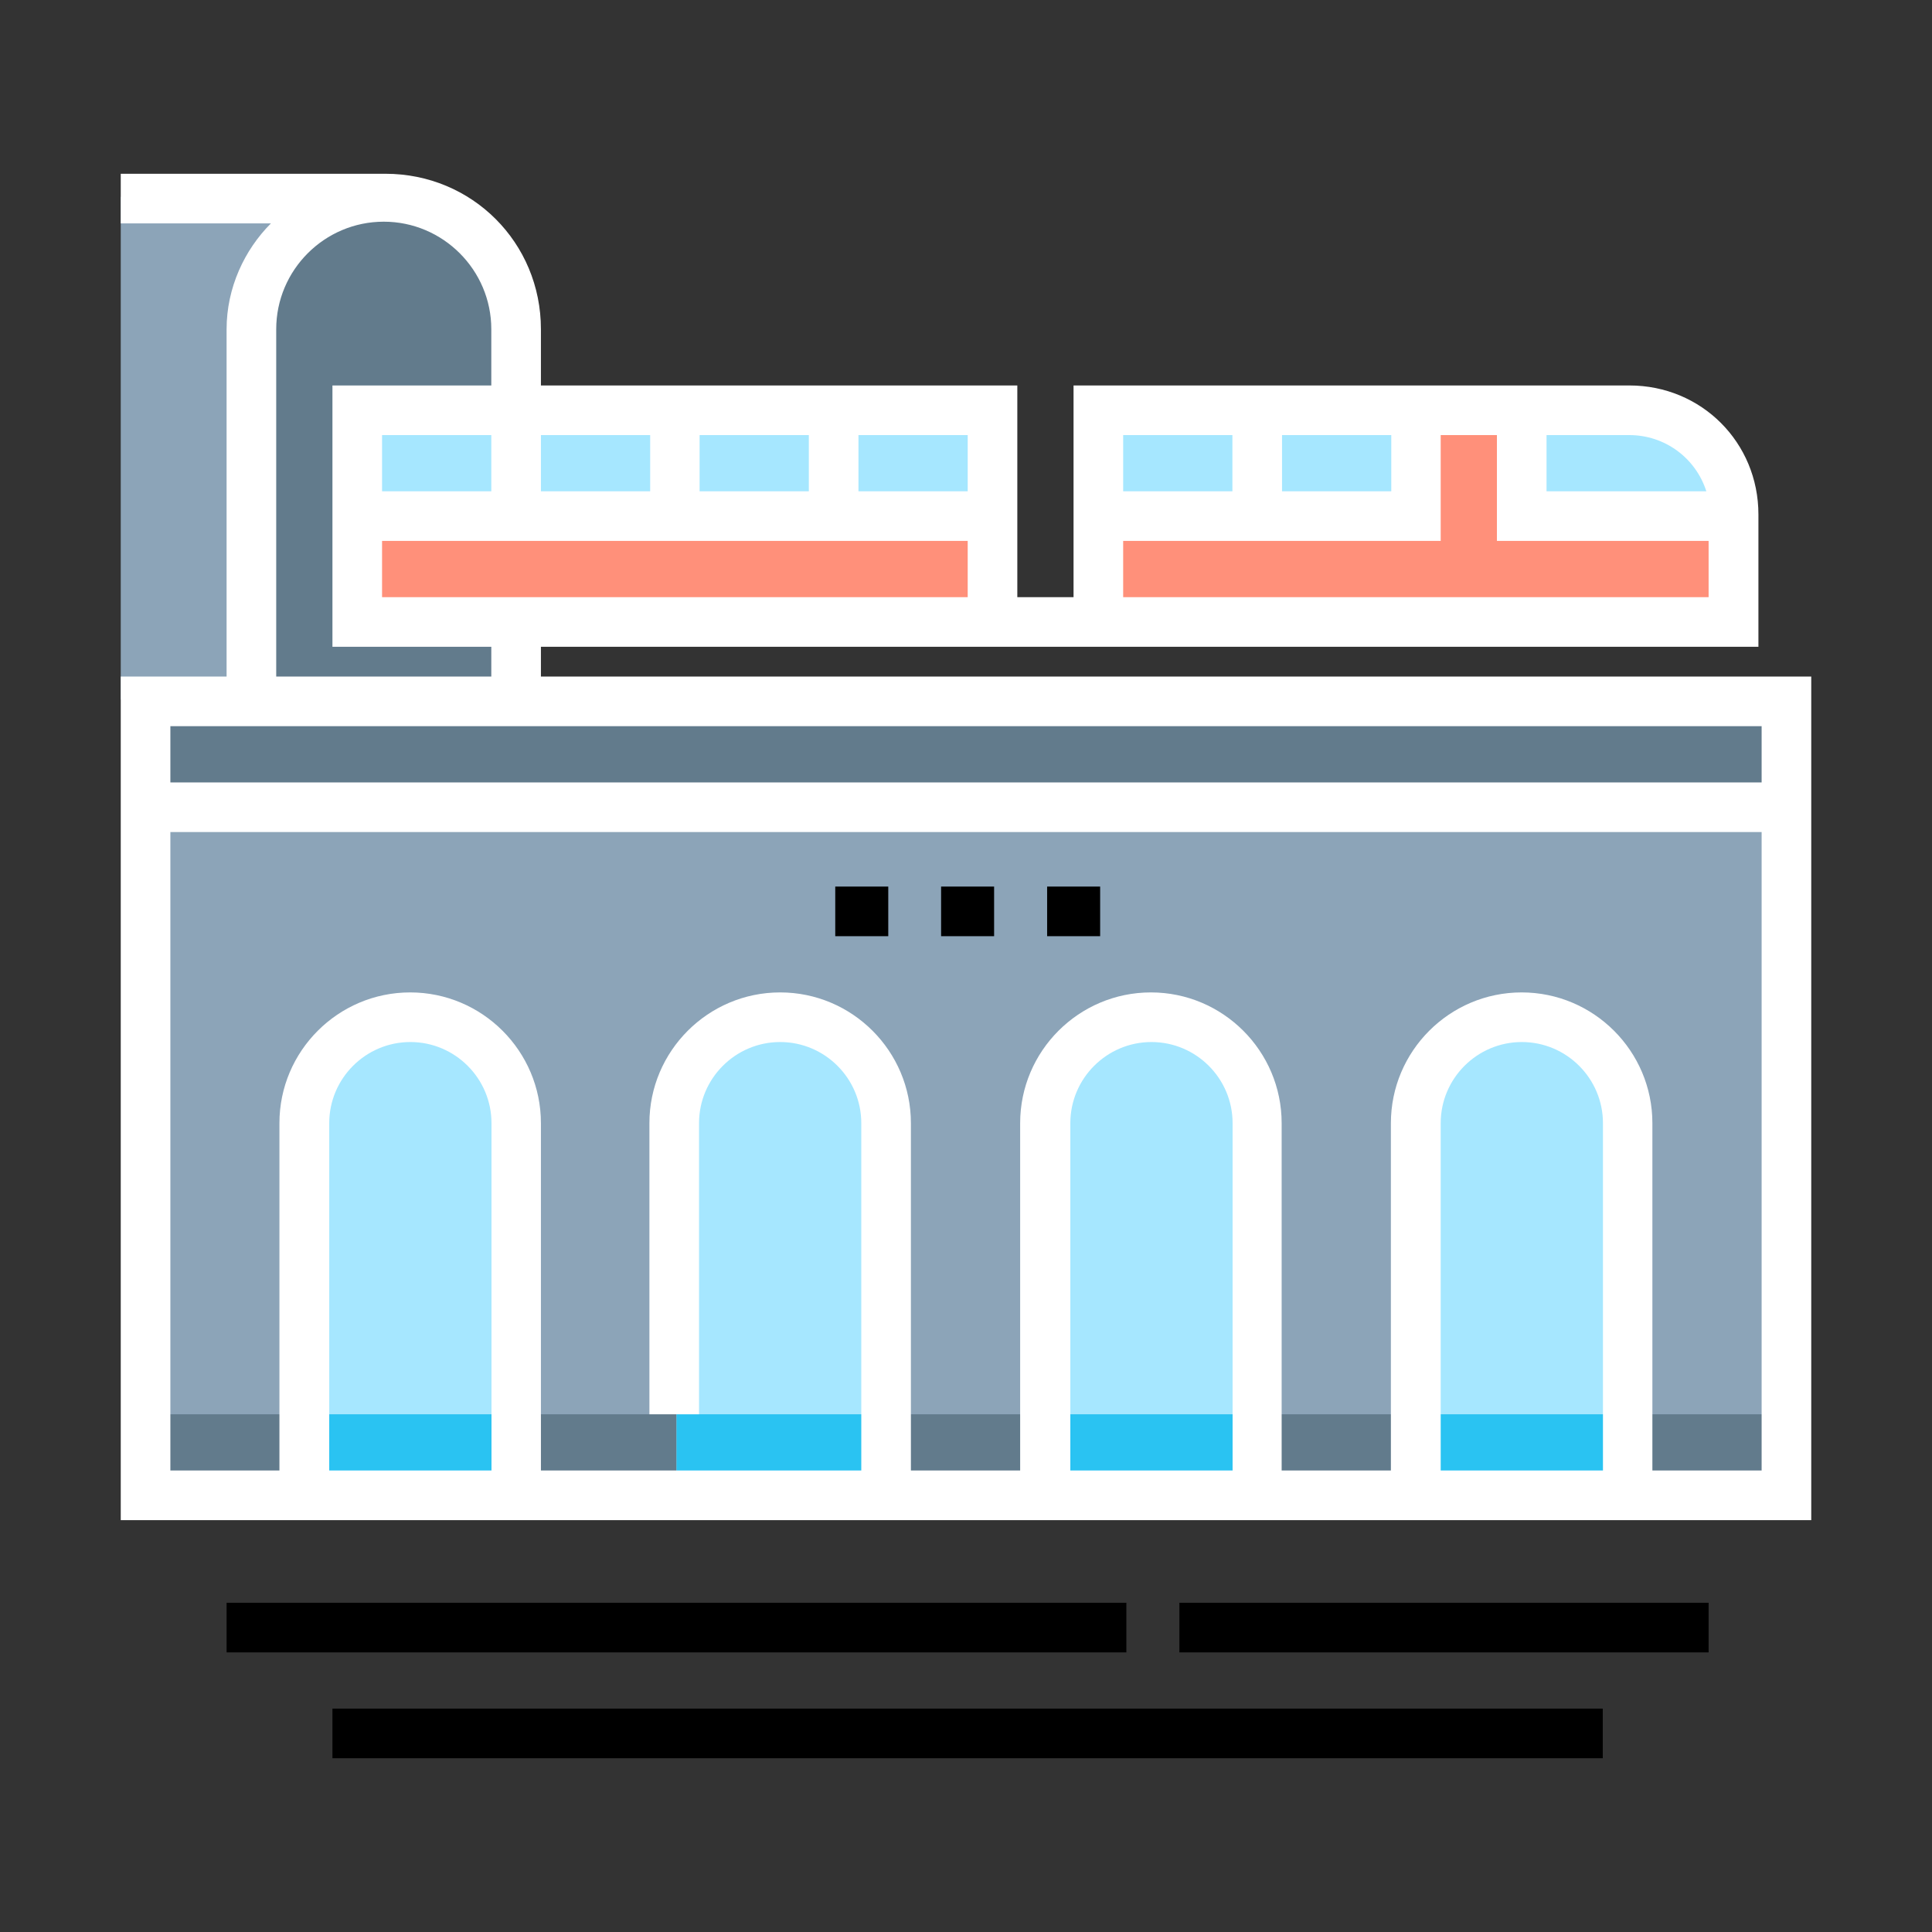
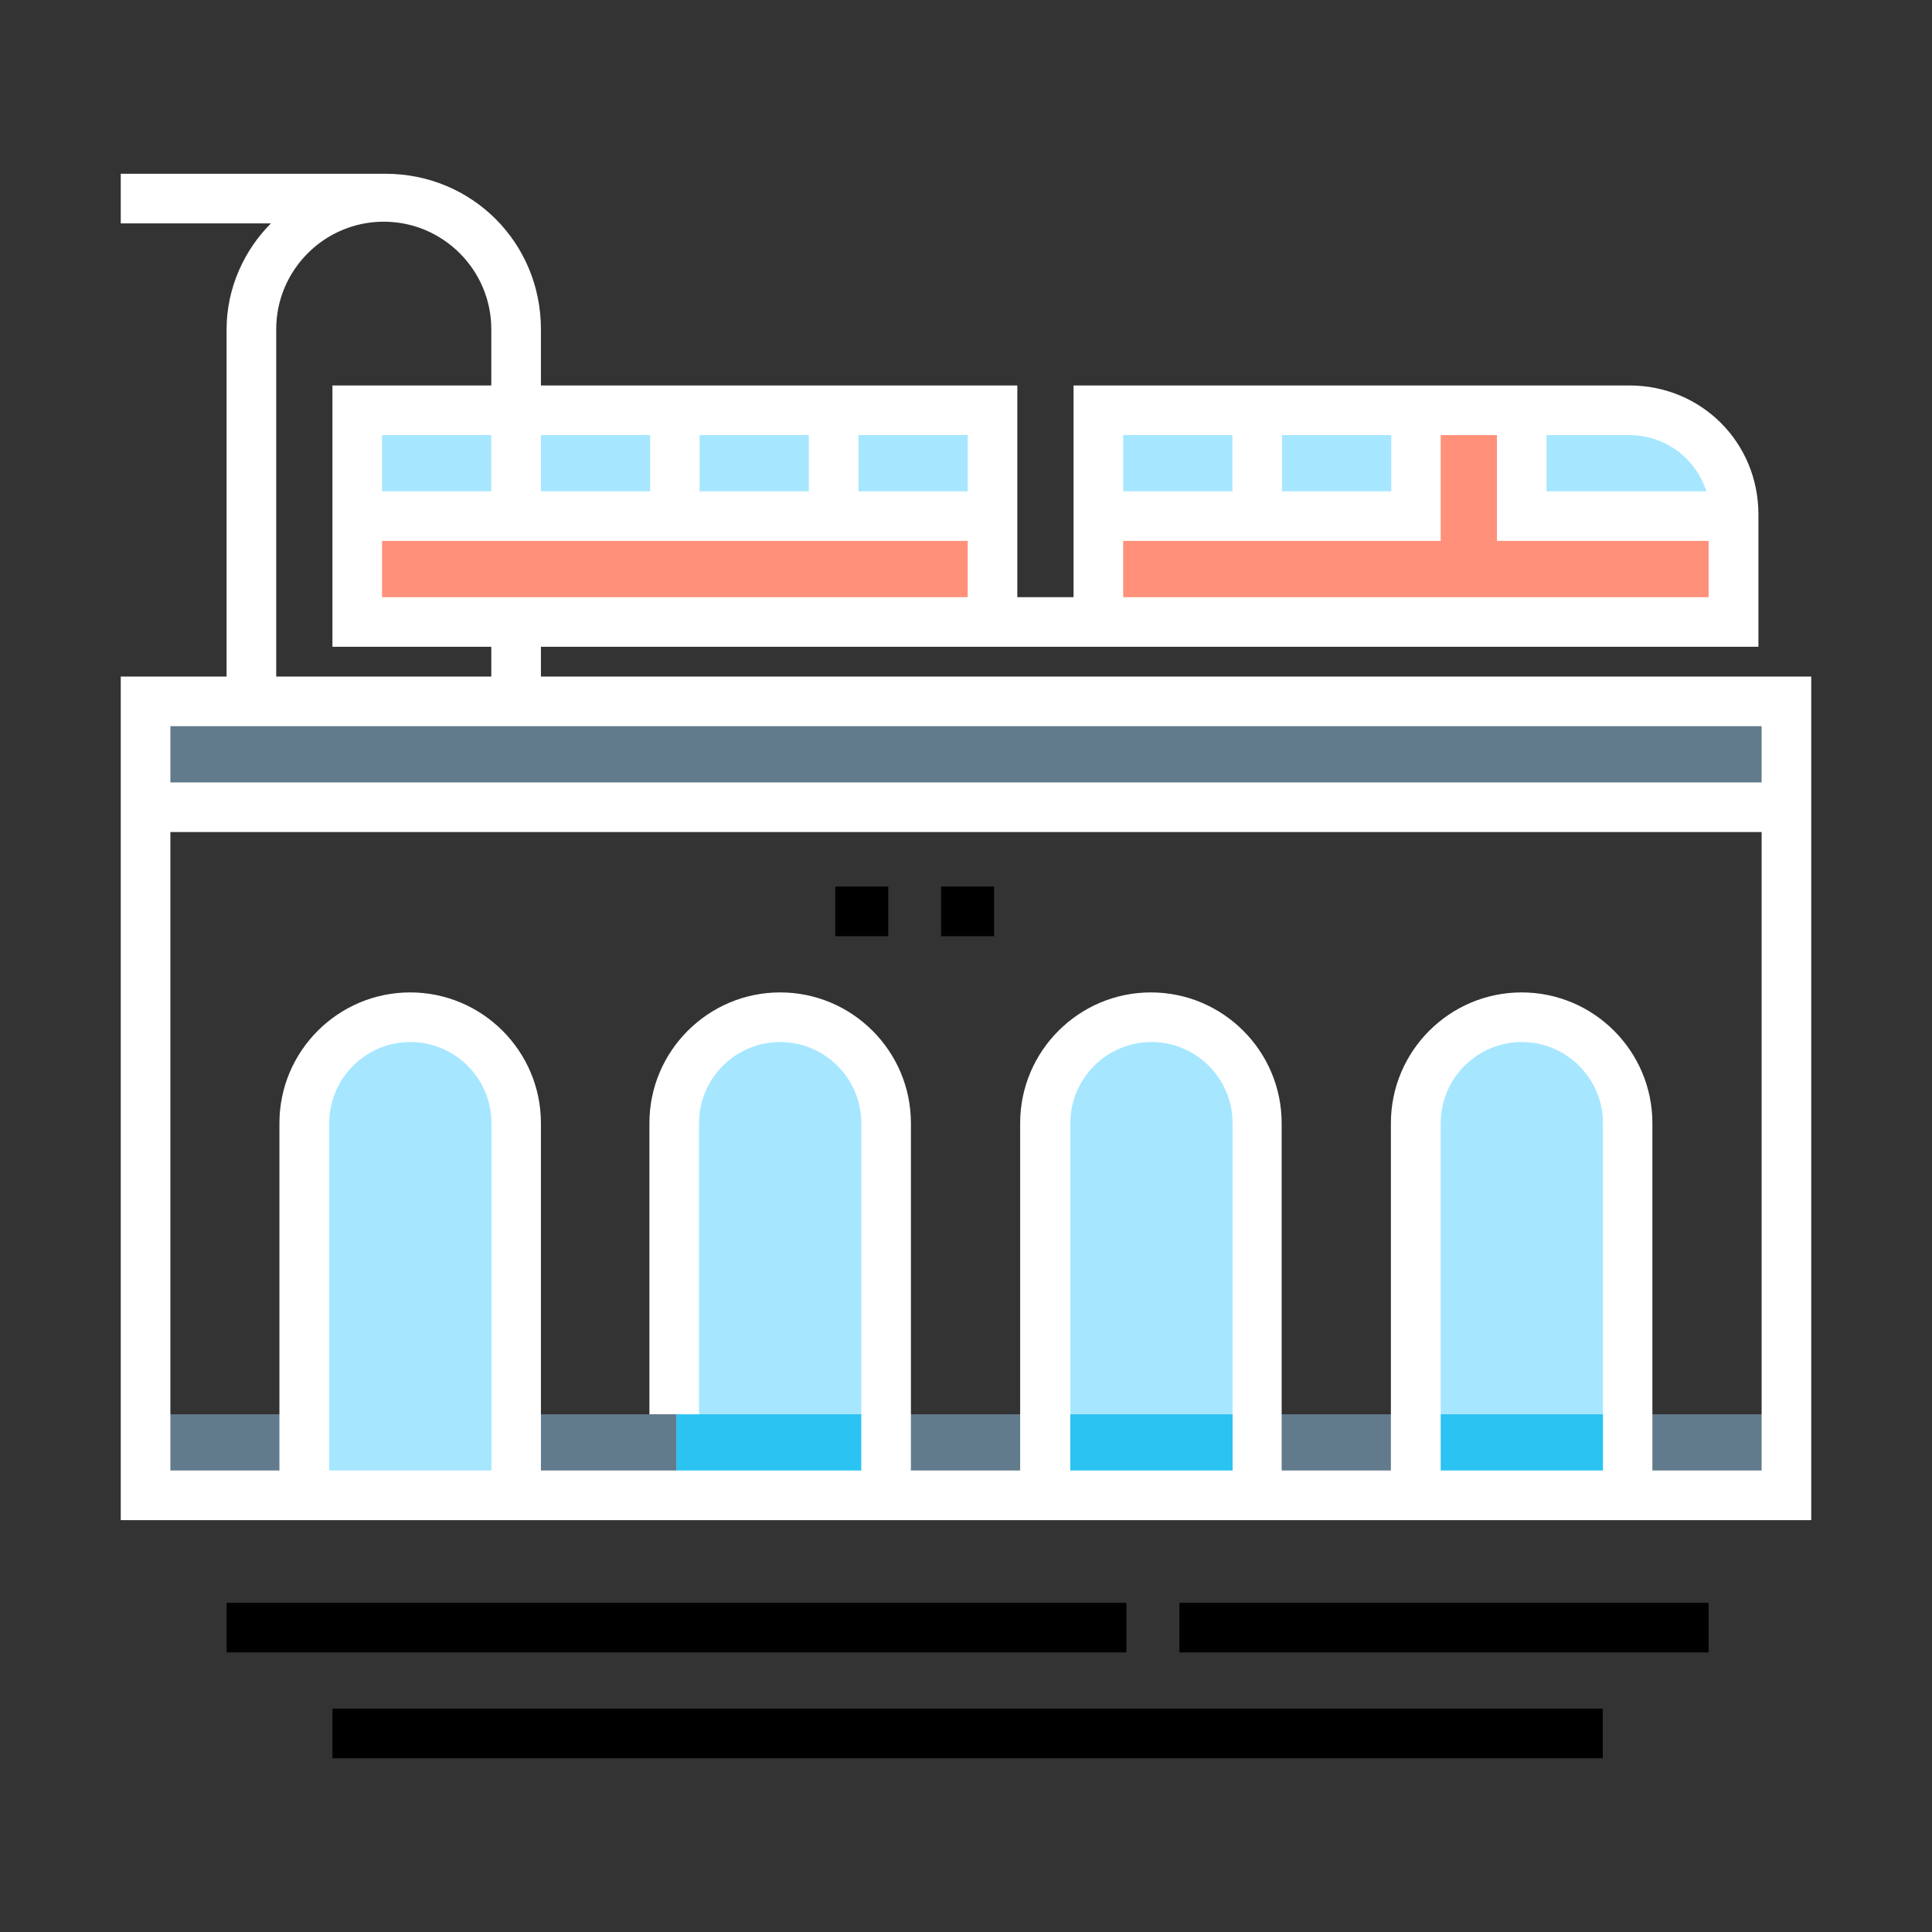
<svg xmlns="http://www.w3.org/2000/svg" version="1.1" id="Layer_1" x="0px" y="0px" viewBox="0 0 1024 1024" style="enable-background:new 0 0 1024 1024;" xml:space="preserve">
  <rect x="0" y="0" width="1024" height="1024" fill="#333333" stroke="none" />
  <style type="text/css">
	.st0{fill:#627B8C;}
	.st1{fill:#8CA4B8;}
	.st2{fill:#000;}
	.st3{fill:#FF907A;}
	.st4{fill:#A6E7FF;}
	.st5{fill:#2AC3F2;}
</style>
  <g>
    <rect x="78" y="370.8" class="st0" width="869.7" height="56.1" />
-     <rect x="78" y="427" class="st1" width="869.7" height="364.7" />
    <rect x="78" y="749.6" class="st0" width="869.7" height="42.1" />
    <g>
      <g>
-         <rect x="555" y="469.9" class="st2" width="28.1" height="26.3" />
-       </g>
+         </g>
      <g>
        <rect x="498.8" y="469.9" class="st2" width="28.1" height="26.3" />
      </g>
      <g>
        <rect x="442.7" y="469.9" class="st2" width="28.1" height="26.3" />
      </g>
    </g>
-     <path class="st1" d="M204.3,104.3H64v266.5h70.1V174.5C134.1,135.7,165.5,104.3,204.3,104.3z" />
-     <path class="st0" d="M274.4,370.8H134.1V174.5c0-38.7,31.4-70.1,70.1-70.1l0,0c38.7,0,70.1,31.4,70.1,70.1V370.8z" />
    <rect x="190.2" y="216.5" class="st3" width="336.7" height="112.2" />
    <path class="st3" d="M919.7,328.8H583V216.5h280.5c31,0,56.1,25.1,56.1,56.1V328.8z" />
    <rect x="583" y="216.5" class="st4" width="168.3" height="56.1" />
    <path class="st4" d="M919.7,272.7H807.5v-56.1h56.1C894.5,216.5,919.7,241.7,919.7,272.7L919.7,272.7z" />
    <rect x="190.2" y="216.5" class="st4" width="336.7" height="56.1" />
    <path class="st4" d="M470.8,791.7V595.3c0-31-25.1-56.1-56.1-56.1l0,0c-31,0-56.1,25.1-56.1,56.1v196.4" />
    <rect x="358.6" y="749.6" class="st5" width="112.2" height="42.1" />
    <path class="st4" d="M667.2,791.7V595.3c0-31-25.1-56.1-56.1-56.1l0,0c-31,0-56.1,25.1-56.1,56.1v196.4" />
    <rect x="555" y="749.6" class="st5" width="112.2" height="42.1" />
    <path class="st4" d="M863.6,791.7V595.3c0-31-25.1-56.1-56.1-56.1l0,0c-31,0-56.1,25.1-56.1,56.1v196.4" />
    <rect x="751.3" y="749.6" class="st5" width="112.2" height="42.1" />
    <path class="st4" d="M274.4,791.7V595.3c0-31-25.1-56.1-56.1-56.1l0,0c-31,0-56.1,25.1-56.1,56.1v196.4" />
-     <rect x="162.2" y="749.6" class="st5" width="112.2" height="42.1" />
    <g>
      <path d="M286.7,358.6v-15.8h645.3v-70.1c0-38.2-30.2-68.4-68.4-68.4H569v112.2h-29.8V204.3H286.7v-29.8    c0-45.9-36.5-82.4-82.4-82.4H64v26.3h79.6c-14,14-23.5,34.1-23.5,56.1v184.1H64v447.1h896V358.6H286.7z M819.7,230.6h43.8    c19.1,0,35.3,12.3,40.9,29.8h-84.7V230.6z M679.5,230.6h57.9v29.8h-57.9V230.6z M595.3,230.6h57.9v29.8h-57.9V230.6z M595.3,286.7    h168.3v-56.1h29.8v56.1h112.2v29.8H595.3V286.7z M455,230.6h57.9v29.8H455V230.6z M370.8,230.6h57.9v29.8h-57.9V230.6z     M286.7,230.6h57.9v29.8h-57.9V230.6z M512.9,286.7v29.8H202.5v-29.8H512.9z M202.5,260.4v-29.8h57.9v29.8H202.5z M146.4,174.5    c0-31.4,25.6-57,57-57s57,25.6,57,57v29.8h-84.2v138.5h84.2v15.8h-114V174.5z M260.4,779.4h-85.9V595.3c0-23.7,19.3-43,43-43    s43,19.3,43,43V779.4z M653.2,779.4h-85.9V595.3c0-23.7,19.3-43,43-43s43,19.3,43,43V779.4z M849.5,779.4h-85.9V595.3    c0-23.7,19.3-43,43-43s43,19.3,43,43V779.4z M933.7,779.4h-57.9V595.3c0-38.2-31.1-69.3-69.3-69.3c-38.2,0-69.3,31.1-69.3,69.3    v184.1h-57.9V595.3c0-38.2-31.1-69.3-69.3-69.3s-69.3,31.1-69.3,69.3v184.1h-57.9V595.3c0-38.2-31.1-69.3-69.3-69.3    s-69.3,31.1-69.3,69.3v154.3h26.3V595.3c0-23.7,19.3-43,43-43c23.7,0,43,19.3,43,43v184.1H286.7V595.3c0-38.2-31.1-69.3-69.3-69.3    s-69.3,31.1-69.3,69.3v184.1H90.3V441h843.4V779.4z M933.7,414.7H90.3v-29.8h843.4V414.7z" />
      <rect x="625.1" y="849.5" width="280.5" height="26.3" />
      <rect x="120.1" y="849.5" width="476.9" height="26.3" />
      <rect x="176.2" y="905.6" width="673.3" height="26.3" />
    </g>
  </g>
  <style type="text/css">polygon,path{fill:white;}</style>
</svg>